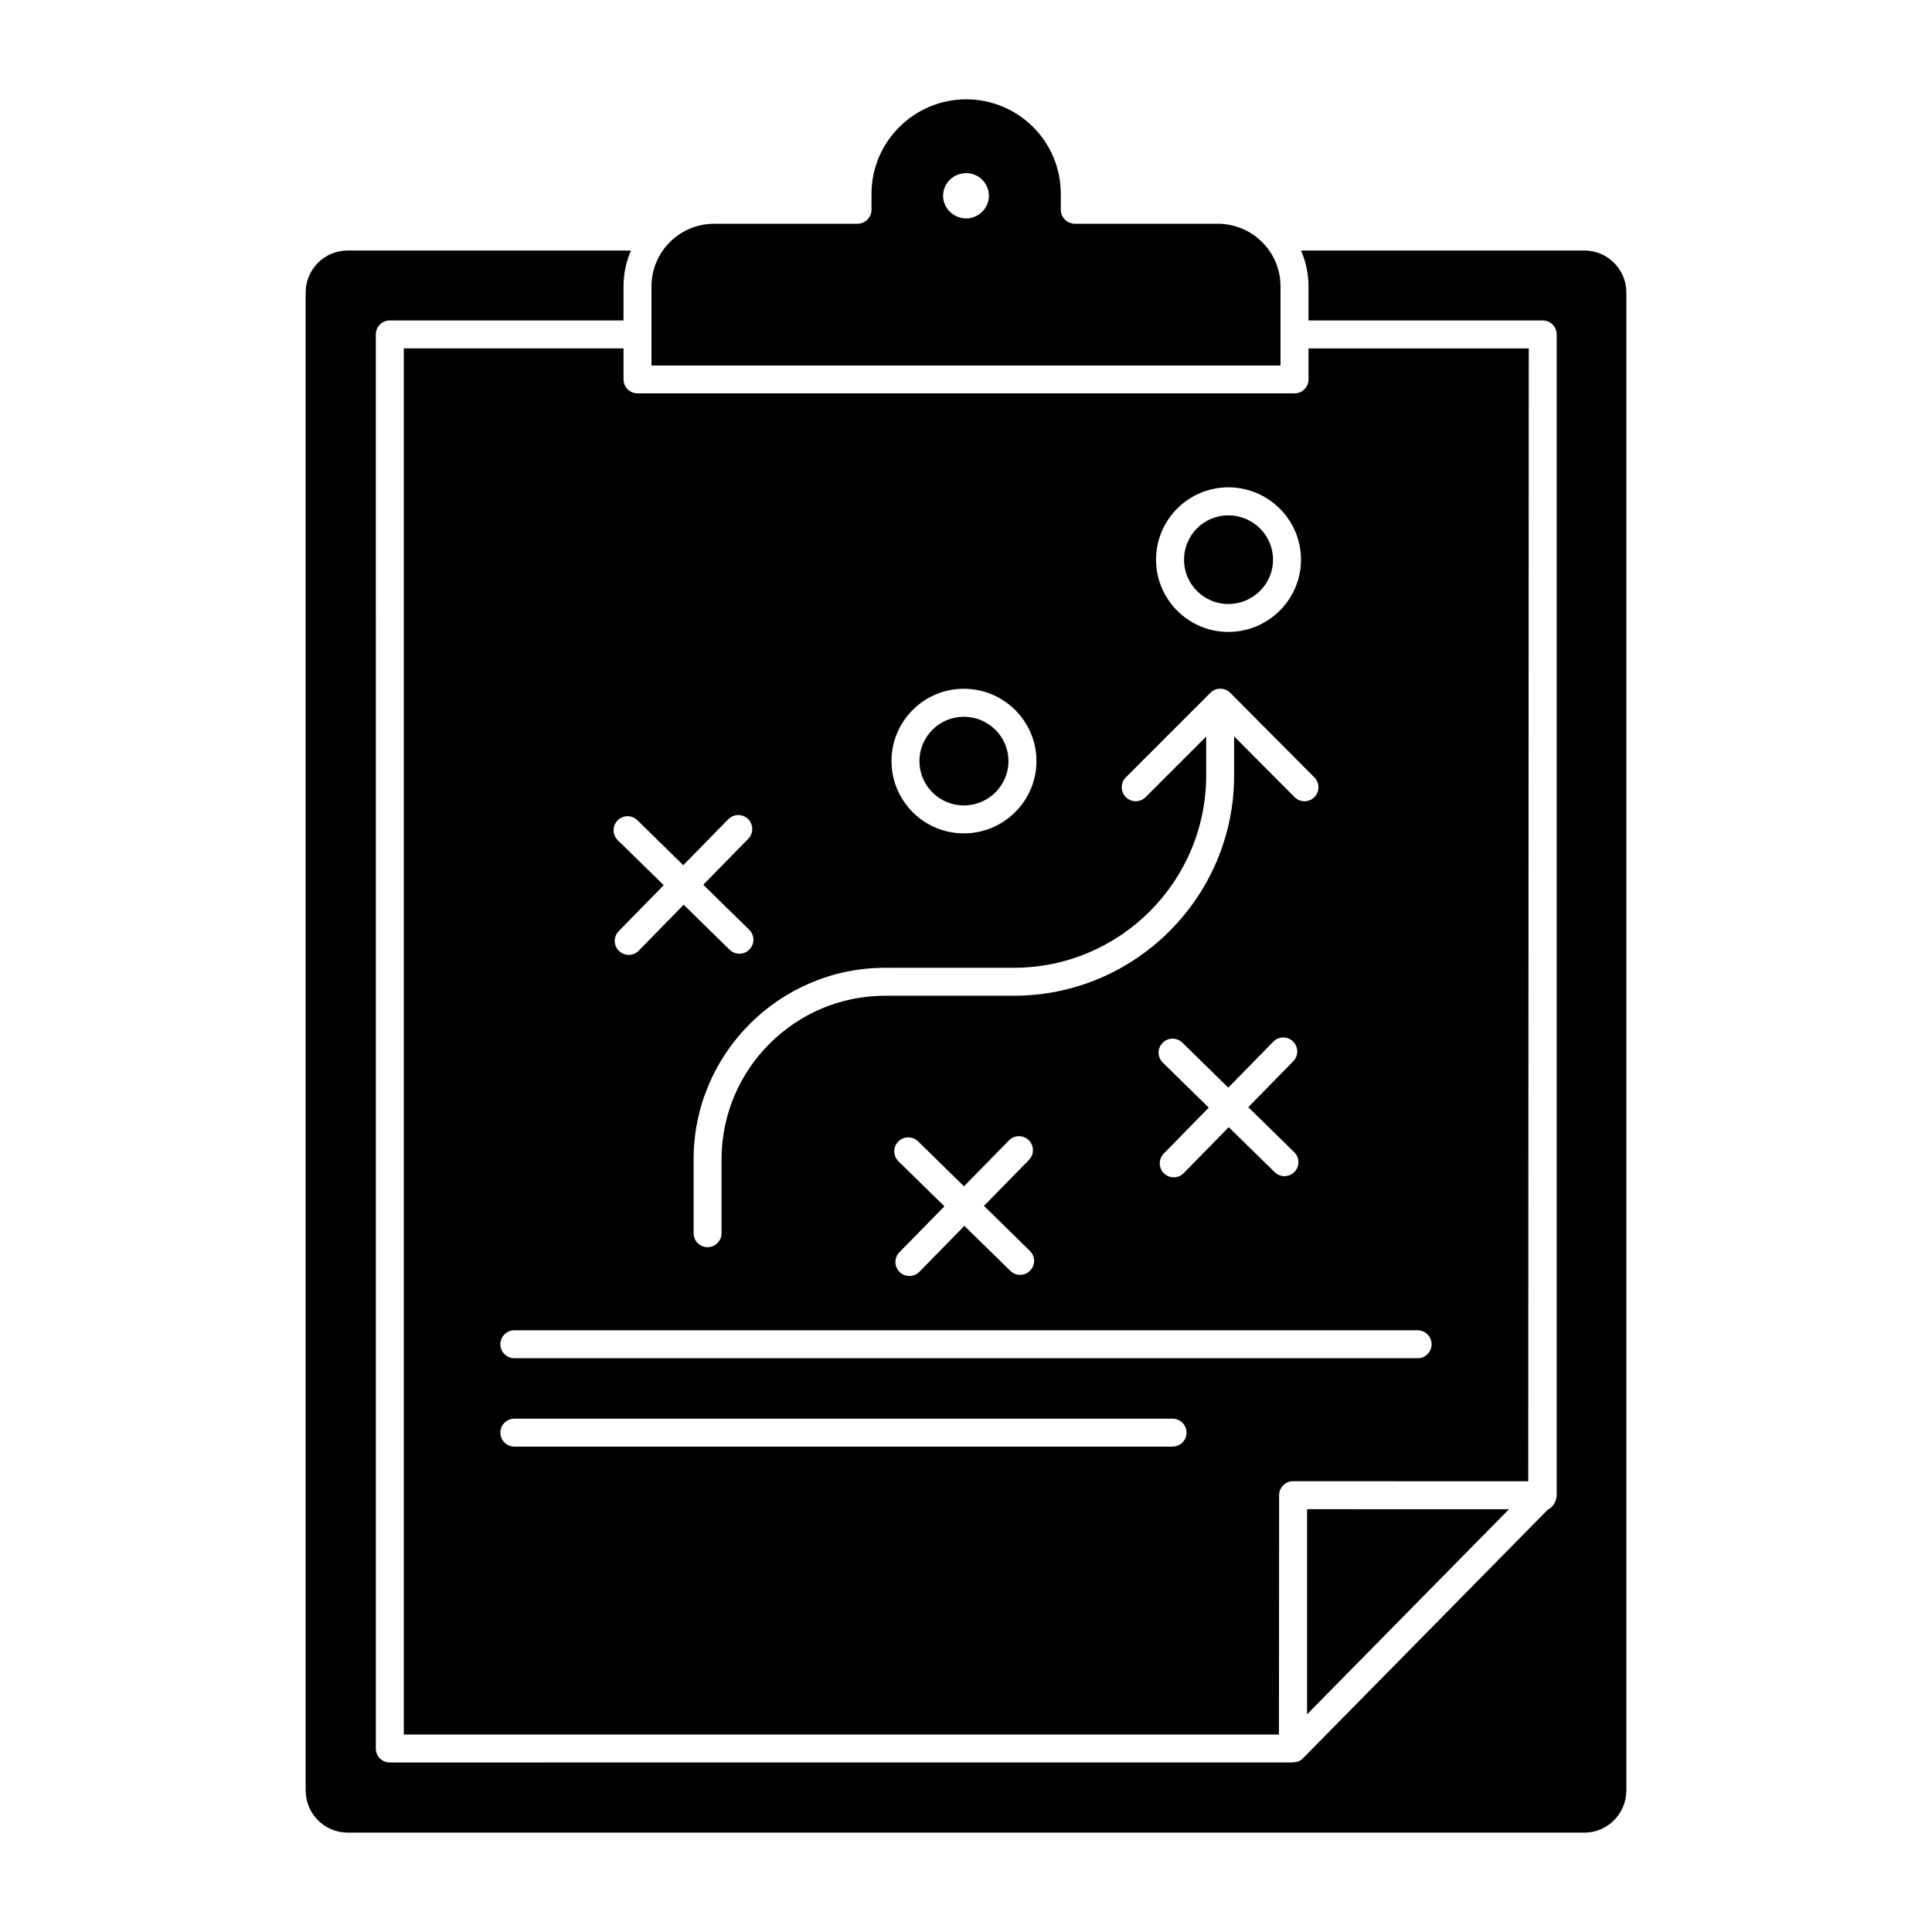
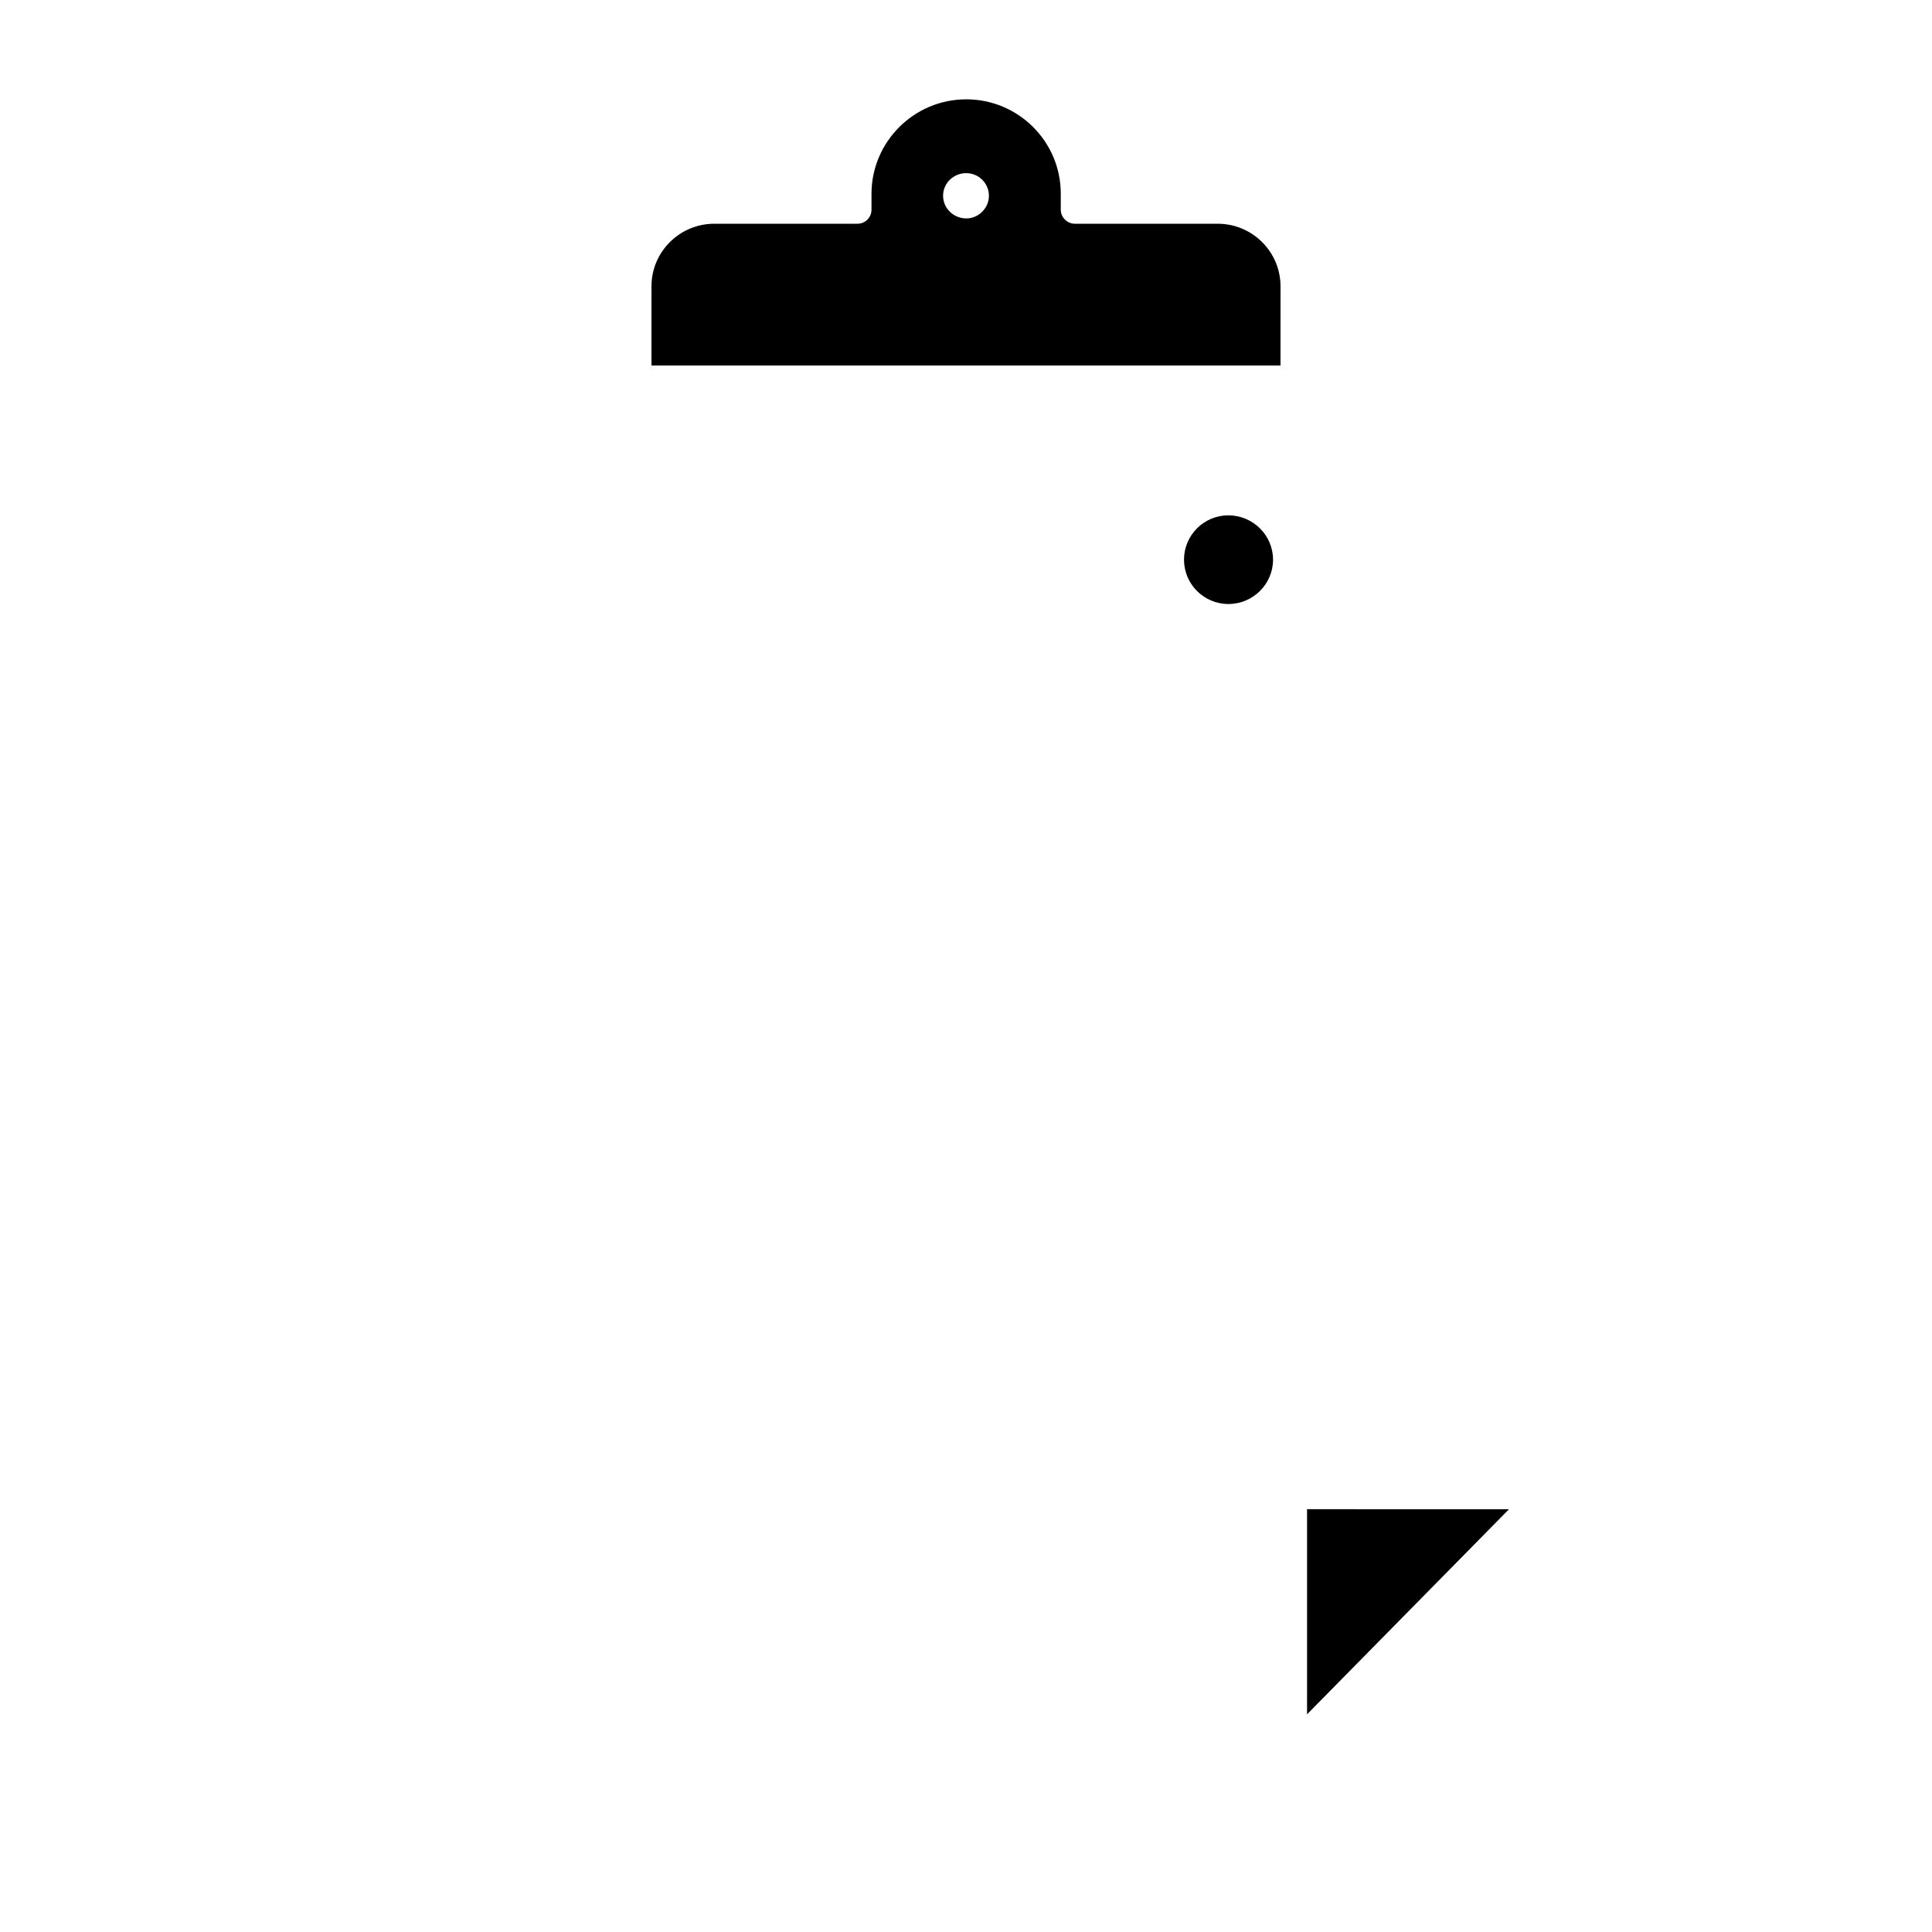
<svg xmlns="http://www.w3.org/2000/svg" fill="#000000" width="800px" height="800px" version="1.1" viewBox="144 144 512 512">
  <g>
    <path d="m469.52 304.07c6.535 0 11.848-5.273 11.848-11.75 0-6.477-5.312-11.75-11.848-11.75-6.477 0-11.746 5.273-11.746 11.75 0 6.473 5.273 11.75 11.746 11.75z" />
-     <path d="m399.41 357.45c6.531 0 11.844-5.273 11.844-11.75 0-6.477-5.312-11.75-11.844-11.75-6.481 0-11.75 5.273-11.75 11.75 0 6.477 5.269 11.75 11.75 11.75z" />
-     <path d="m309.24 244.53v-8.199h-58.234v367.34h231.93l0.043-63.434c0-2.047 1.66-3.703 3.703-3.703 0.742 0 66.508 0.016 62.32 0.016 0.035-74.09 0.137-298.98 0.137-300.21h-58.371v8.199c0 2.047-1.656 3.703-3.703 3.703h-174.12c-2.047 0-3.703-1.66-3.703-3.707zm145.5 282.84h-174.43c-2.047 0-3.703-1.656-3.703-3.703s1.656-3.703 3.703-3.703h174.43c2.047 0 3.703 1.656 3.703 3.703s-1.656 3.703-3.703 3.703zm68.652-27.125c0 2.047-1.656 3.703-3.703 3.703h-239.38c-2.047 0-3.703-1.656-3.703-3.703s1.656-3.703 3.703-3.703h239.38c2.047 0 3.703 1.656 3.703 3.703zm-106.46-24.75c1.465 1.434 1.488 3.777 0.059 5.238-1.426 1.461-3.766 1.492-5.238 0.059l-12.18-11.926-11.922 12.172c-1.426 1.461-3.766 1.492-5.238 0.059-1.465-1.434-1.488-3.777-0.059-5.238l11.926-12.176-12.176-11.926c-1.465-1.434-1.488-3.777-0.059-5.238 1.441-1.461 3.781-1.477 5.238-0.059l12.18 11.926 11.922-12.172c1.441-1.469 3.785-1.477 5.238-0.059 1.465 1.434 1.488 3.777 0.059 5.238l-11.926 12.176zm70.051-26.156c1.465 1.434 1.488 3.777 0.059 5.238-1.426 1.461-3.766 1.492-5.238 0.059l-12.176-11.926-11.926 12.18c-1.426 1.461-3.766 1.492-5.238 0.059-1.465-1.434-1.488-3.777-0.059-5.238l11.93-12.18-12.18-11.926c-1.465-1.434-1.488-3.777-0.059-5.238 1.441-1.469 3.785-1.477 5.238-0.059l12.18 11.93 11.922-12.176c1.441-1.469 3.785-1.477 5.238-0.059 1.465 1.434 1.488 3.777 0.059 5.238l-11.926 12.18zm-17.465-176.19c10.617 0 19.258 8.594 19.258 19.16 0 10.562-8.641 19.16-19.258 19.16-10.562 0-19.156-8.594-19.156-19.16 0.004-10.566 8.594-19.16 19.156-19.16zm-70.102 53.383c10.617 0 19.254 8.594 19.254 19.16 0 10.562-8.637 19.16-19.254 19.16-10.562 0-19.16-8.594-19.16-19.16 0-10.566 8.598-19.16 19.16-19.16zm13.266 73.938c28.105 0 50.969-22.863 50.969-50.973v-10.301l-16.059 16.059c-1.445 1.445-3.793 1.445-5.238 0-1.445-1.445-1.445-3.793 0-5.238l22.297-22.297c0.676-0.734 1.625-1.211 2.707-1.211 0.008 0 0.012 0.004 0.02 0.004s0.012-0.004 0.02-0.004h0.004c0.984 0 1.93 0.391 2.621 1.094l22.309 22.422c1.445 1.445 1.438 3.793-0.016 5.238-1.461 1.449-3.809 1.43-5.238-0.016l-16.02-16.098v10.348c0 32.191-26.188 58.383-58.379 58.383h-34.102c-23.91 0-43.359 19.457-43.359 43.367v19.559c0 2.047-1.656 3.703-3.703 3.703s-3.703-1.656-3.703-3.703v-19.559c0-28 22.777-50.777 50.77-50.777zm-87.605-27.184 11.926-12.176c1.441-1.469 3.781-1.477 5.238-0.059 1.465 1.434 1.488 3.777 0.059 5.238l-11.93 12.18 12.176 11.926c1.461 1.434 1.484 3.777 0.055 5.238-1.426 1.461-3.766 1.492-5.242 0.059l-12.176-11.926-11.922 12.172c-1.426 1.461-3.766 1.492-5.238 0.059-1.465-1.434-1.488-3.777-0.059-5.238l11.926-12.176-12.176-11.926c-1.461-1.434-1.484-3.777-0.055-5.238 1.438-1.461 3.777-1.477 5.242-0.059z" />
    <path d="m483.35 219.89c0-9.188-7.484-16.598-16.672-16.598h-37.859c-2 0-3.703-1.703-3.703-3.703v-4.223c0-14.02-11.406-25.043-25.043-25.043-13.855 0-25.117 11.262-25.117 25.043v4.223c0 2-1.629 3.703-3.703 3.703h-37.934c-9.188 0-16.672 7.41-16.672 16.598v20.969h166.7zm-83.277-18.004c-3.41 0-6.148-2.742-6.148-6 0-3.336 2.742-6 6.148-6 3.262 0 6 2.668 6 6 0.004 3.262-2.738 6-6 6z" />
    <path d="m543.9 543.96c-0.699 0-50.285-0.008-53.516-0.008v54.355z" />
-     <path d="m563.88 210.4h-75.09c1.262 2.918 1.977 6.129 1.977 9.508v9.016h62.074c2.047 0 3.703 1.656 3.703 3.703v307.62c0 1.176-0.754 3.106-2.348 3.812l-64.855 65.863c-1.031 1.074-1.805 0.973-2.859 1.148l-239.18 0.004c-2.047 0-3.703-1.656-3.703-3.703l-0.004-374.75c0-2.047 1.656-3.703 3.703-3.703h61.938v-9.016c0-3.379 0.715-6.586 1.977-9.508h-75.098c-6.129 0-11.113 4.984-11.113 11.113v396.97c0 6.164 4.984 11.188 11.113 11.188h327.77c6.129 0 11.113-5.019 11.113-11.188v-396.97c0-6.129-4.984-11.113-11.113-11.113z" />
  </g>
</svg>